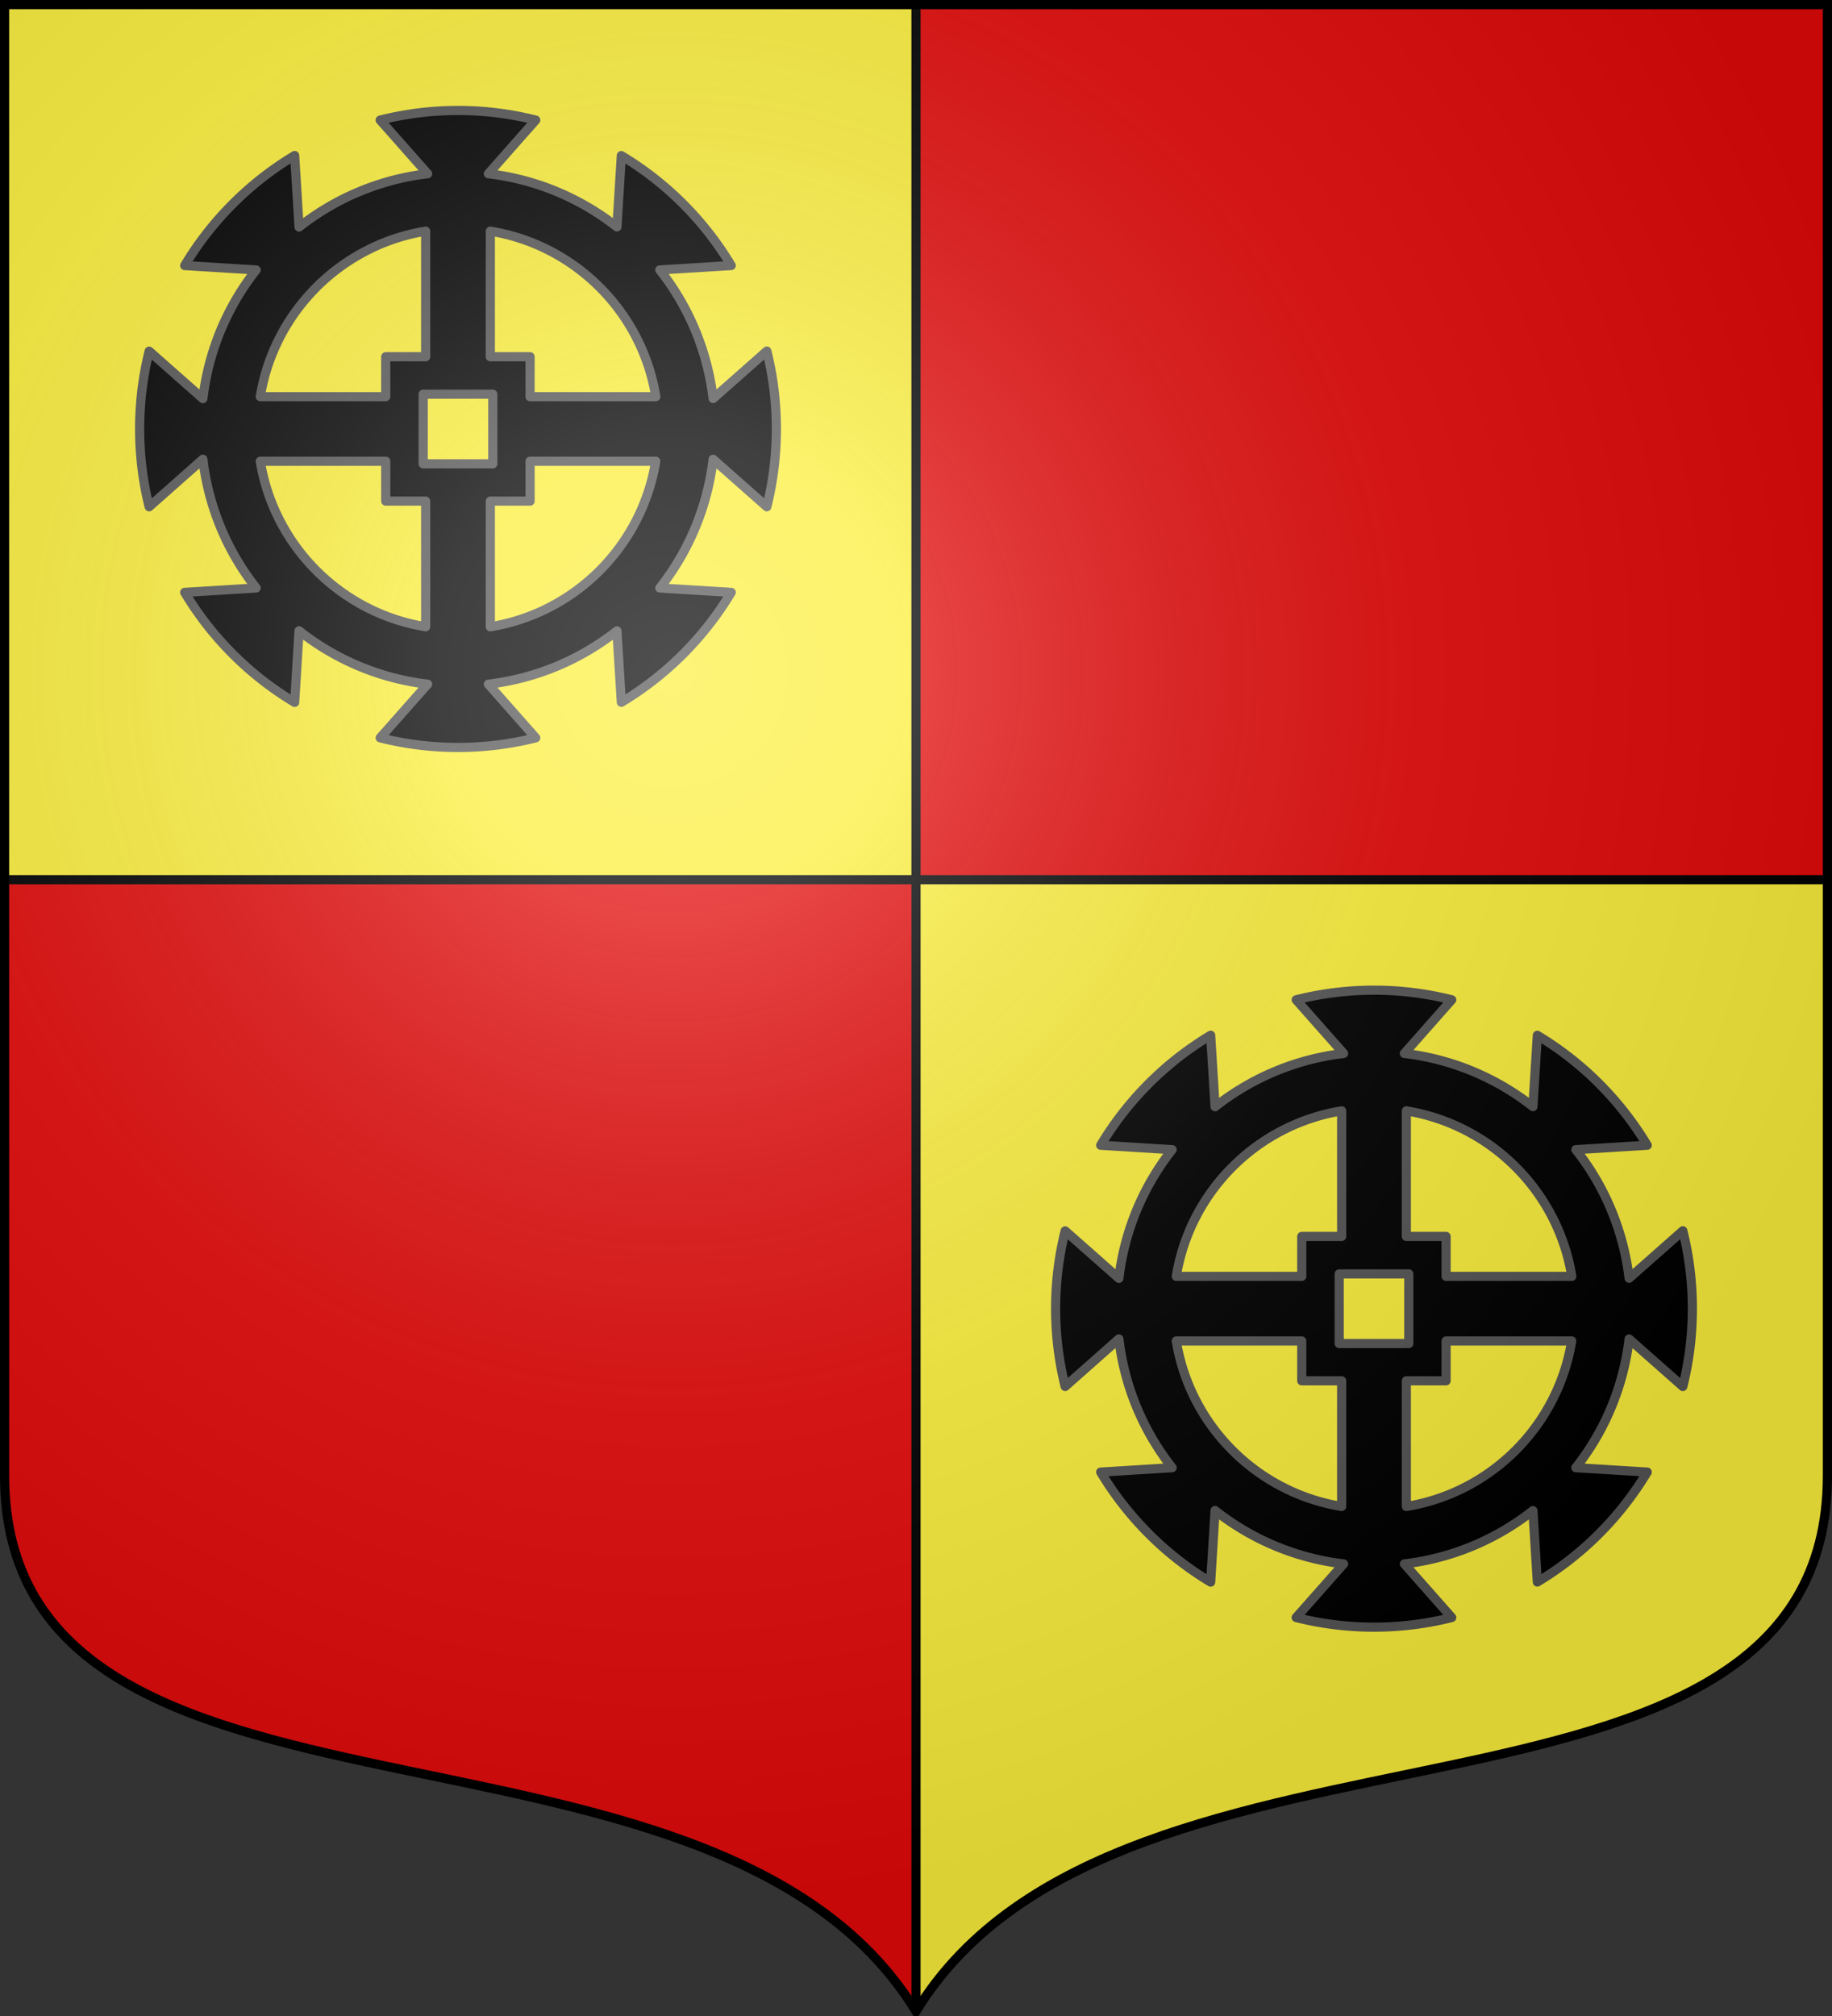
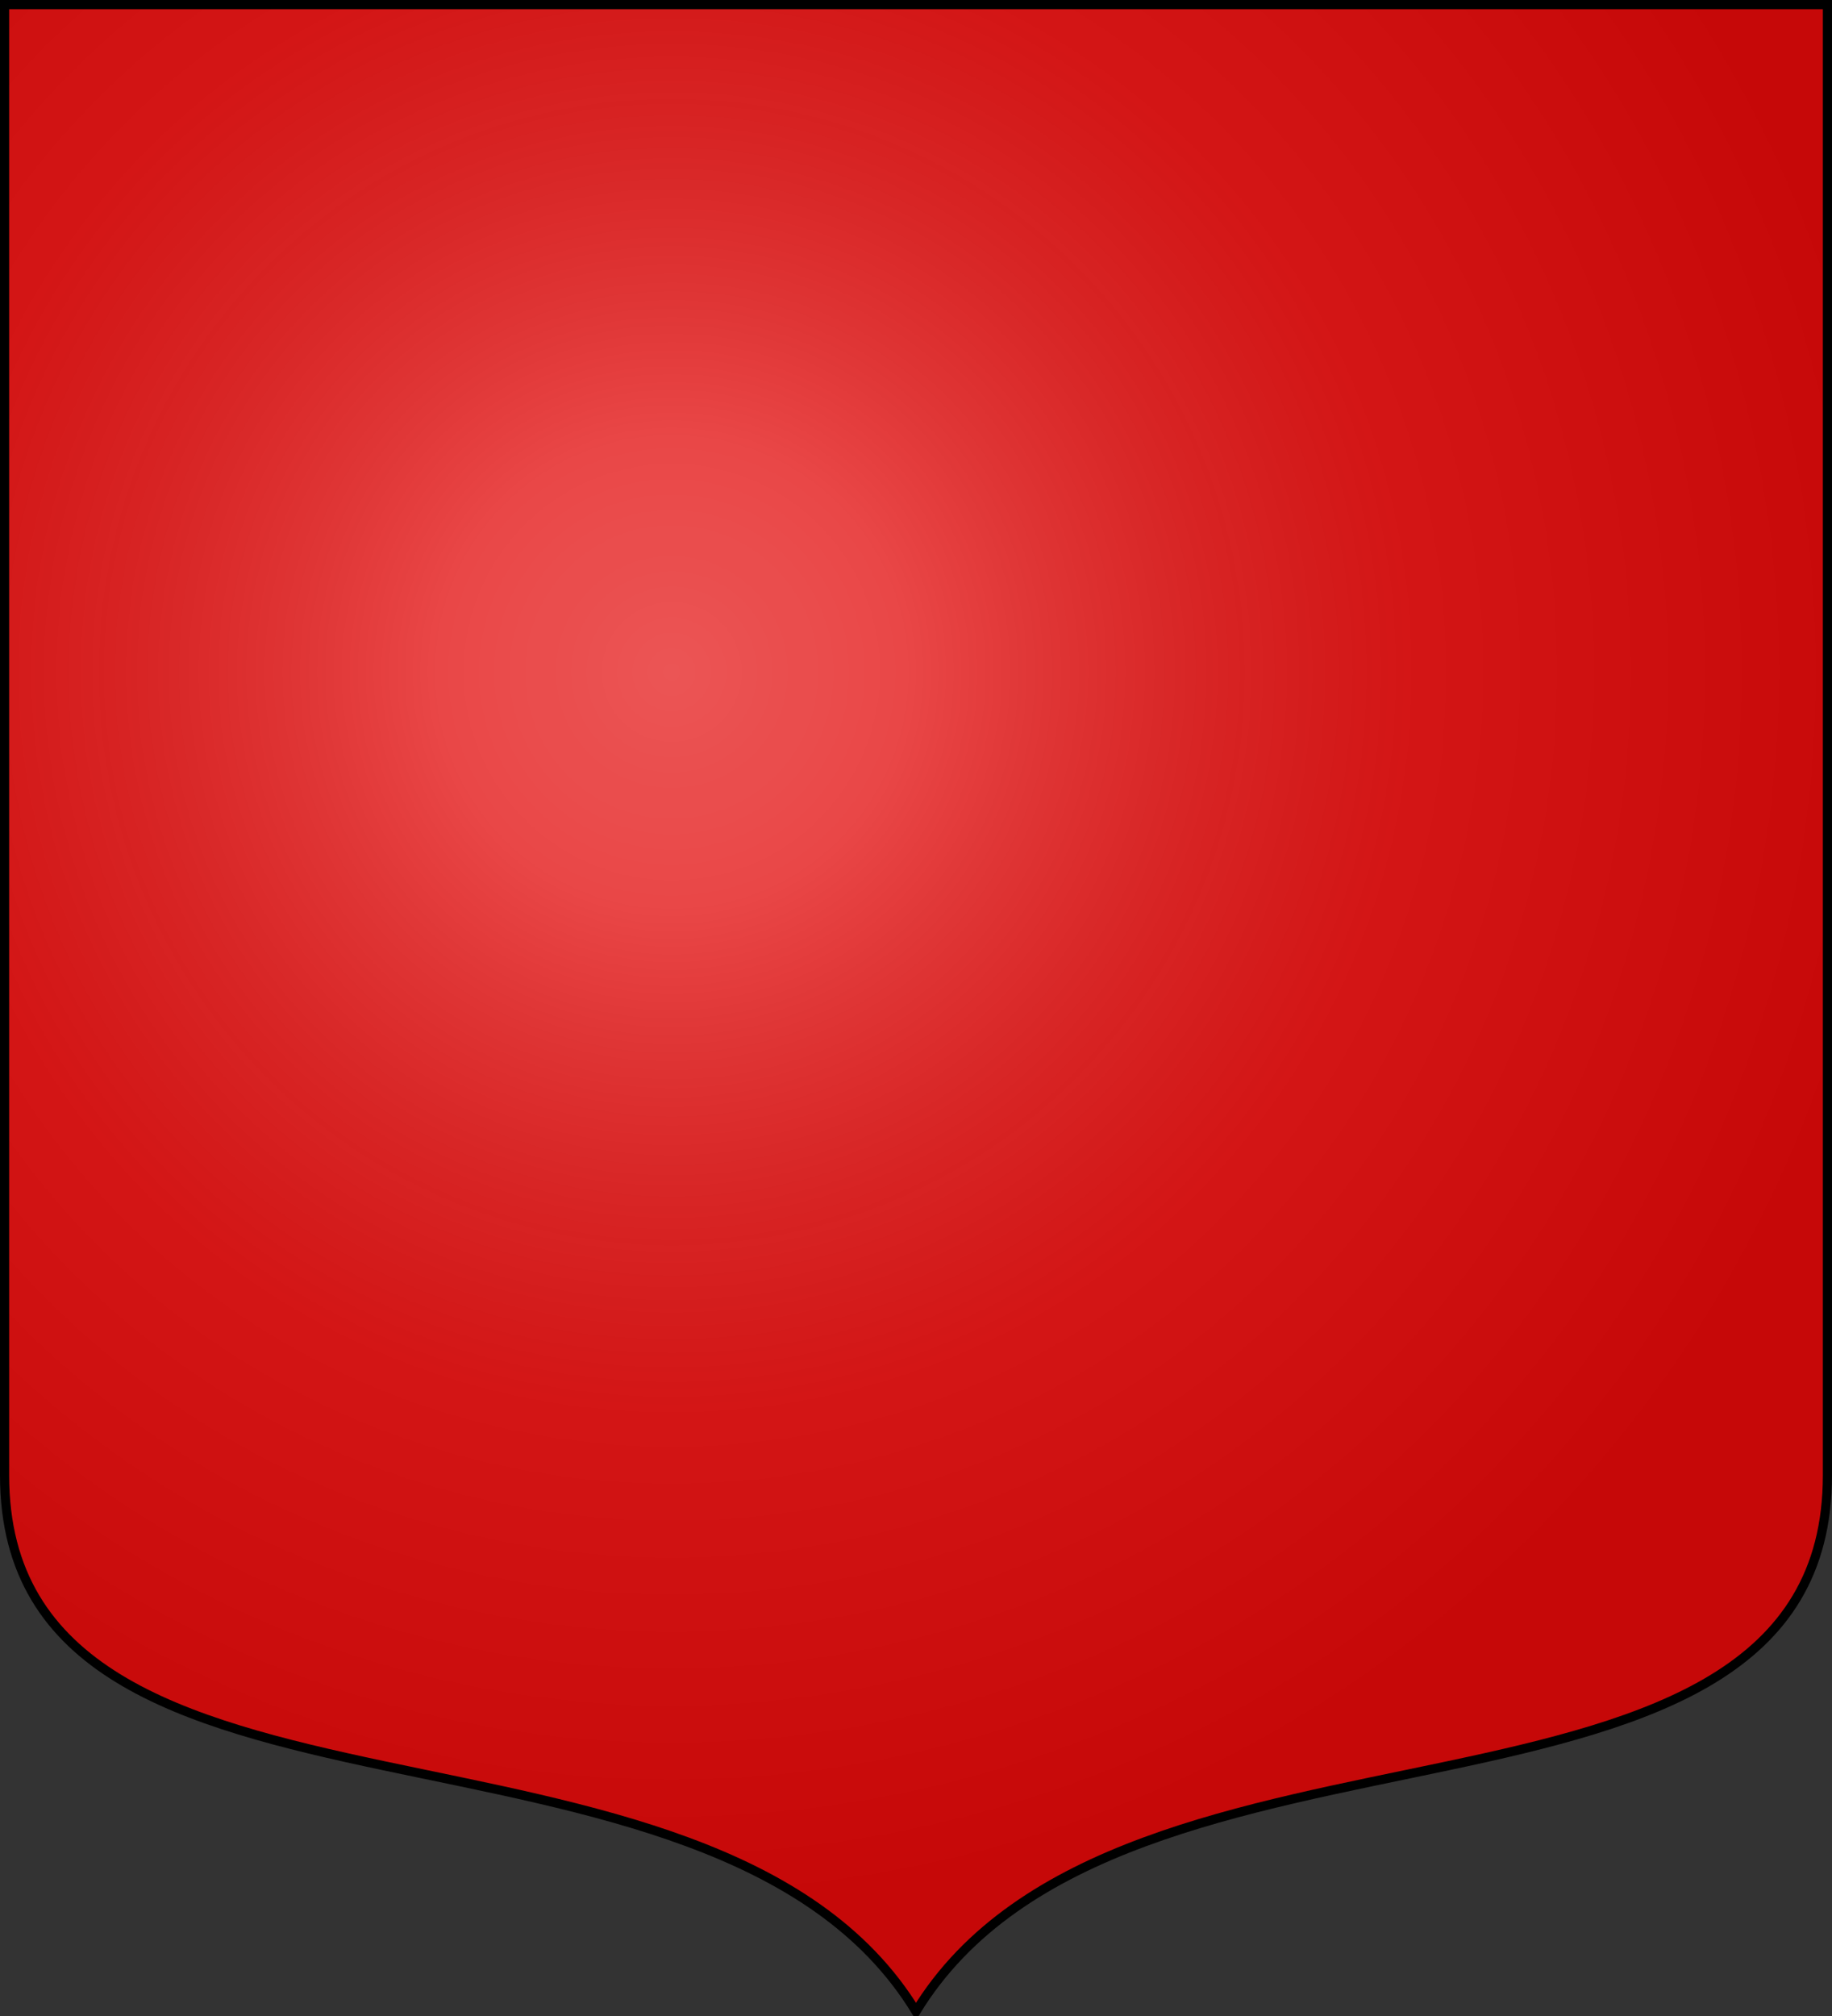
<svg xmlns="http://www.w3.org/2000/svg" xmlns:xlink="http://www.w3.org/1999/xlink" width="600" height="660" version="1.0">
  <rect width="100%" height="100%" fill="#333333" stroke="none" />
  <defs>
    <radialGradient id="c" cx="-80" cy="-80" r="405" gradientUnits="userSpaceOnUse">
      <stop offset="0" style="stop-color:#fff;stop-opacity:.31" />
      <stop offset=".19" style="stop-color:#fff;stop-opacity:.25" />
      <stop offset=".6" style="stop-color:#6b6b6b;stop-opacity:.125" />
      <stop offset="1" style="stop-color:#000;stop-opacity:.125" />
    </radialGradient>
    <path id="a" d="M-298.5-298.5V183c0 129.055 231.64 65.948 298.5 175.5C66.86 248.948 298.5 312.055 298.5 183v-481.5z" />
  </defs>
  <g transform="translate(0 -392.362)">
    <use xlink:href="#a" width="744.094" height="1052.362" style="fill:#e20909" transform="translate(300 692.362)" />
-     <path d="M300 288v370.5c66.86-109.552 298.5-46.445 298.5-175.5V288z" style="fill:#fcef3c" transform="translate(0 392.362)" />
-     <path d="M1.5 393.862v286.5H300v-286.5z" style="opacity:1;fill:#fcef3c;fill-opacity:1;fill-rule:nonzero;stroke:none;stroke-width:1;stroke-linecap:butt;stroke-linejoin:round;stroke-miterlimit:4;stroke-dasharray:none;stroke-opacity:1" />
-     <path d="M300 1.5v657M1.5 288h597" style="opacity:1;fill:none;fill-opacity:1;fill-rule:nonzero;stroke:#000;stroke-width:3;stroke-linecap:butt;stroke-linejoin:round;stroke-miterlimit:4;stroke-dasharray:none;stroke-opacity:1" transform="translate(0 392.362)" />
+     <path d="M1.5 393.862H300v-286.5z" style="opacity:1;fill:#fcef3c;fill-opacity:1;fill-rule:nonzero;stroke:none;stroke-width:1;stroke-linecap:butt;stroke-linejoin:round;stroke-miterlimit:4;stroke-dasharray:none;stroke-opacity:1" />
  </g>
-   <path id="b" d="M450 324.164c-8.788 0-17.335 1.104-25.49 3.154l15.537 17.559c-15.78 1.862-30.225 8.086-42.096 17.443l-1.446-23.402a104.9 104.9 0 0 0-36.02 36.014l23.405 1.447a83.7 83.7 0 0 0-17.445 42.119l-17.59-15.535c-2.05 8.153-3.125 16.671-3.125 25.457 0 8.785 1.075 17.332 3.124 25.485l17.59-15.563a83.8 83.8 0 0 0 17.446 42.147l-23.405 1.447a104.9 104.9 0 0 0 36.02 36.015l1.446-23.432c11.87 9.363 26.316 15.609 42.096 17.473L424.51 529.55a104.5 104.5 0 0 0 50.948 0l-15.507-17.56c15.776-1.858 30.229-8.089 42.095-17.443l1.447 23.374a104.9 104.9 0 0 0 35.991-35.986l-23.377-1.447a83.83 83.83 0 0 0 17.446-42.118l17.59 15.534c2.05-8.153 3.125-16.7 3.125-25.485 0-8.796-1.07-17.325-3.125-25.486l-17.59 15.535a83.73 83.73 0 0 0-17.446-42.09l23.377-1.447a104.9 104.9 0 0 0-35.991-35.986l-1.447 23.345a83.75 83.75 0 0 0-42.095-17.414l15.507-17.56a104.3 104.3 0 0 0-25.46-3.153zm-10.59 39.516v41.106h-13.077v13.075H385.25c4.504-27.75 26.406-49.671 54.16-54.181zm21.178 0c27.763 4.5 49.689 26.422 54.19 54.181h-41.17v-13.075h-13.02zM438.6 417.05h22.798v22.795H438.6zm-53.35 21.956h41.083v13.047h13.077v41.135c-27.744-4.513-49.646-26.441-54.16-54.182zm88.358 0h41.14c-4.51 27.75-26.406 49.679-54.16 54.182v-41.135h13.02z" style="fill:#000;fill-opacity:1;fill-rule:nonzero;stroke:#555;stroke-width:3;stroke-linecap:square;stroke-linejoin:round;stroke-miterlimit:1;stroke-dasharray:none;stroke-dashoffset:0;stroke-opacity:1" />
  <use xlink:href="#b" width="600" height="660" transform="translate(-300 -288)" />
  <use xlink:href="#a" width="744.094" height="1052.362" style="fill:url(#c)" transform="translate(300 300)" />
  <use xlink:href="#a" width="744.094" height="1052.362" style="fill:none;stroke:#000;stroke-width:3" transform="translate(300 300)" />
</svg>